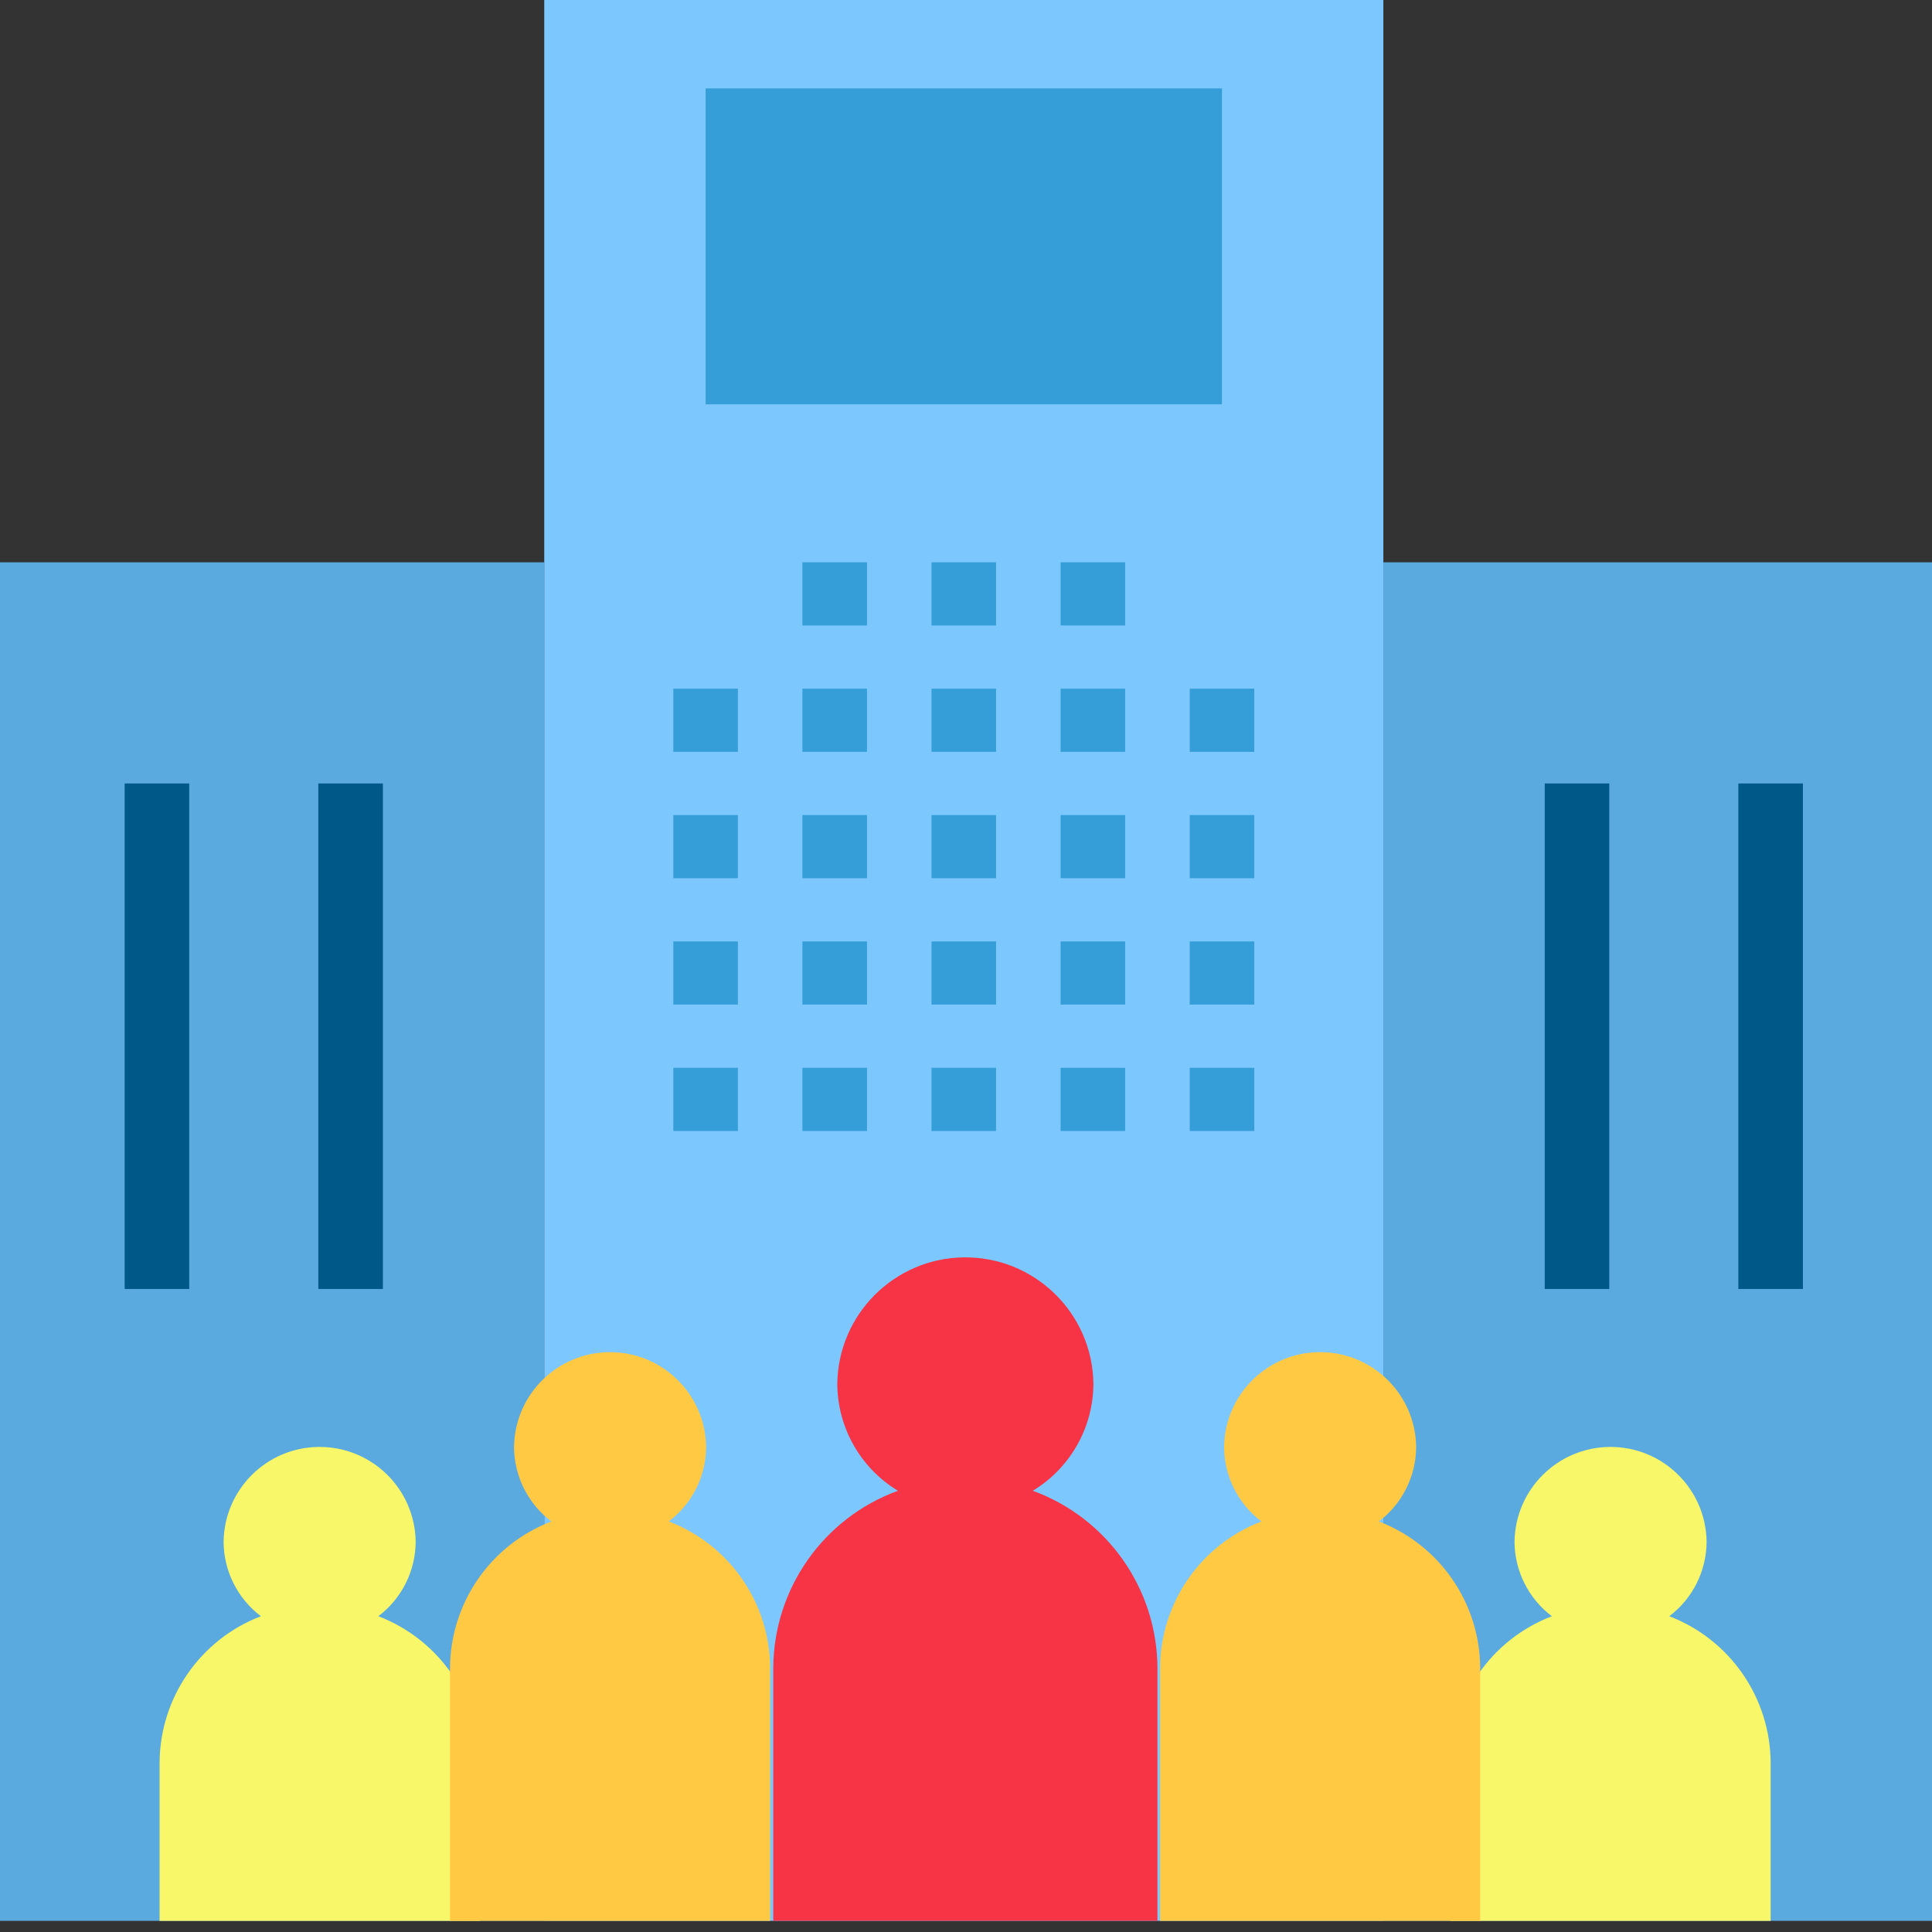
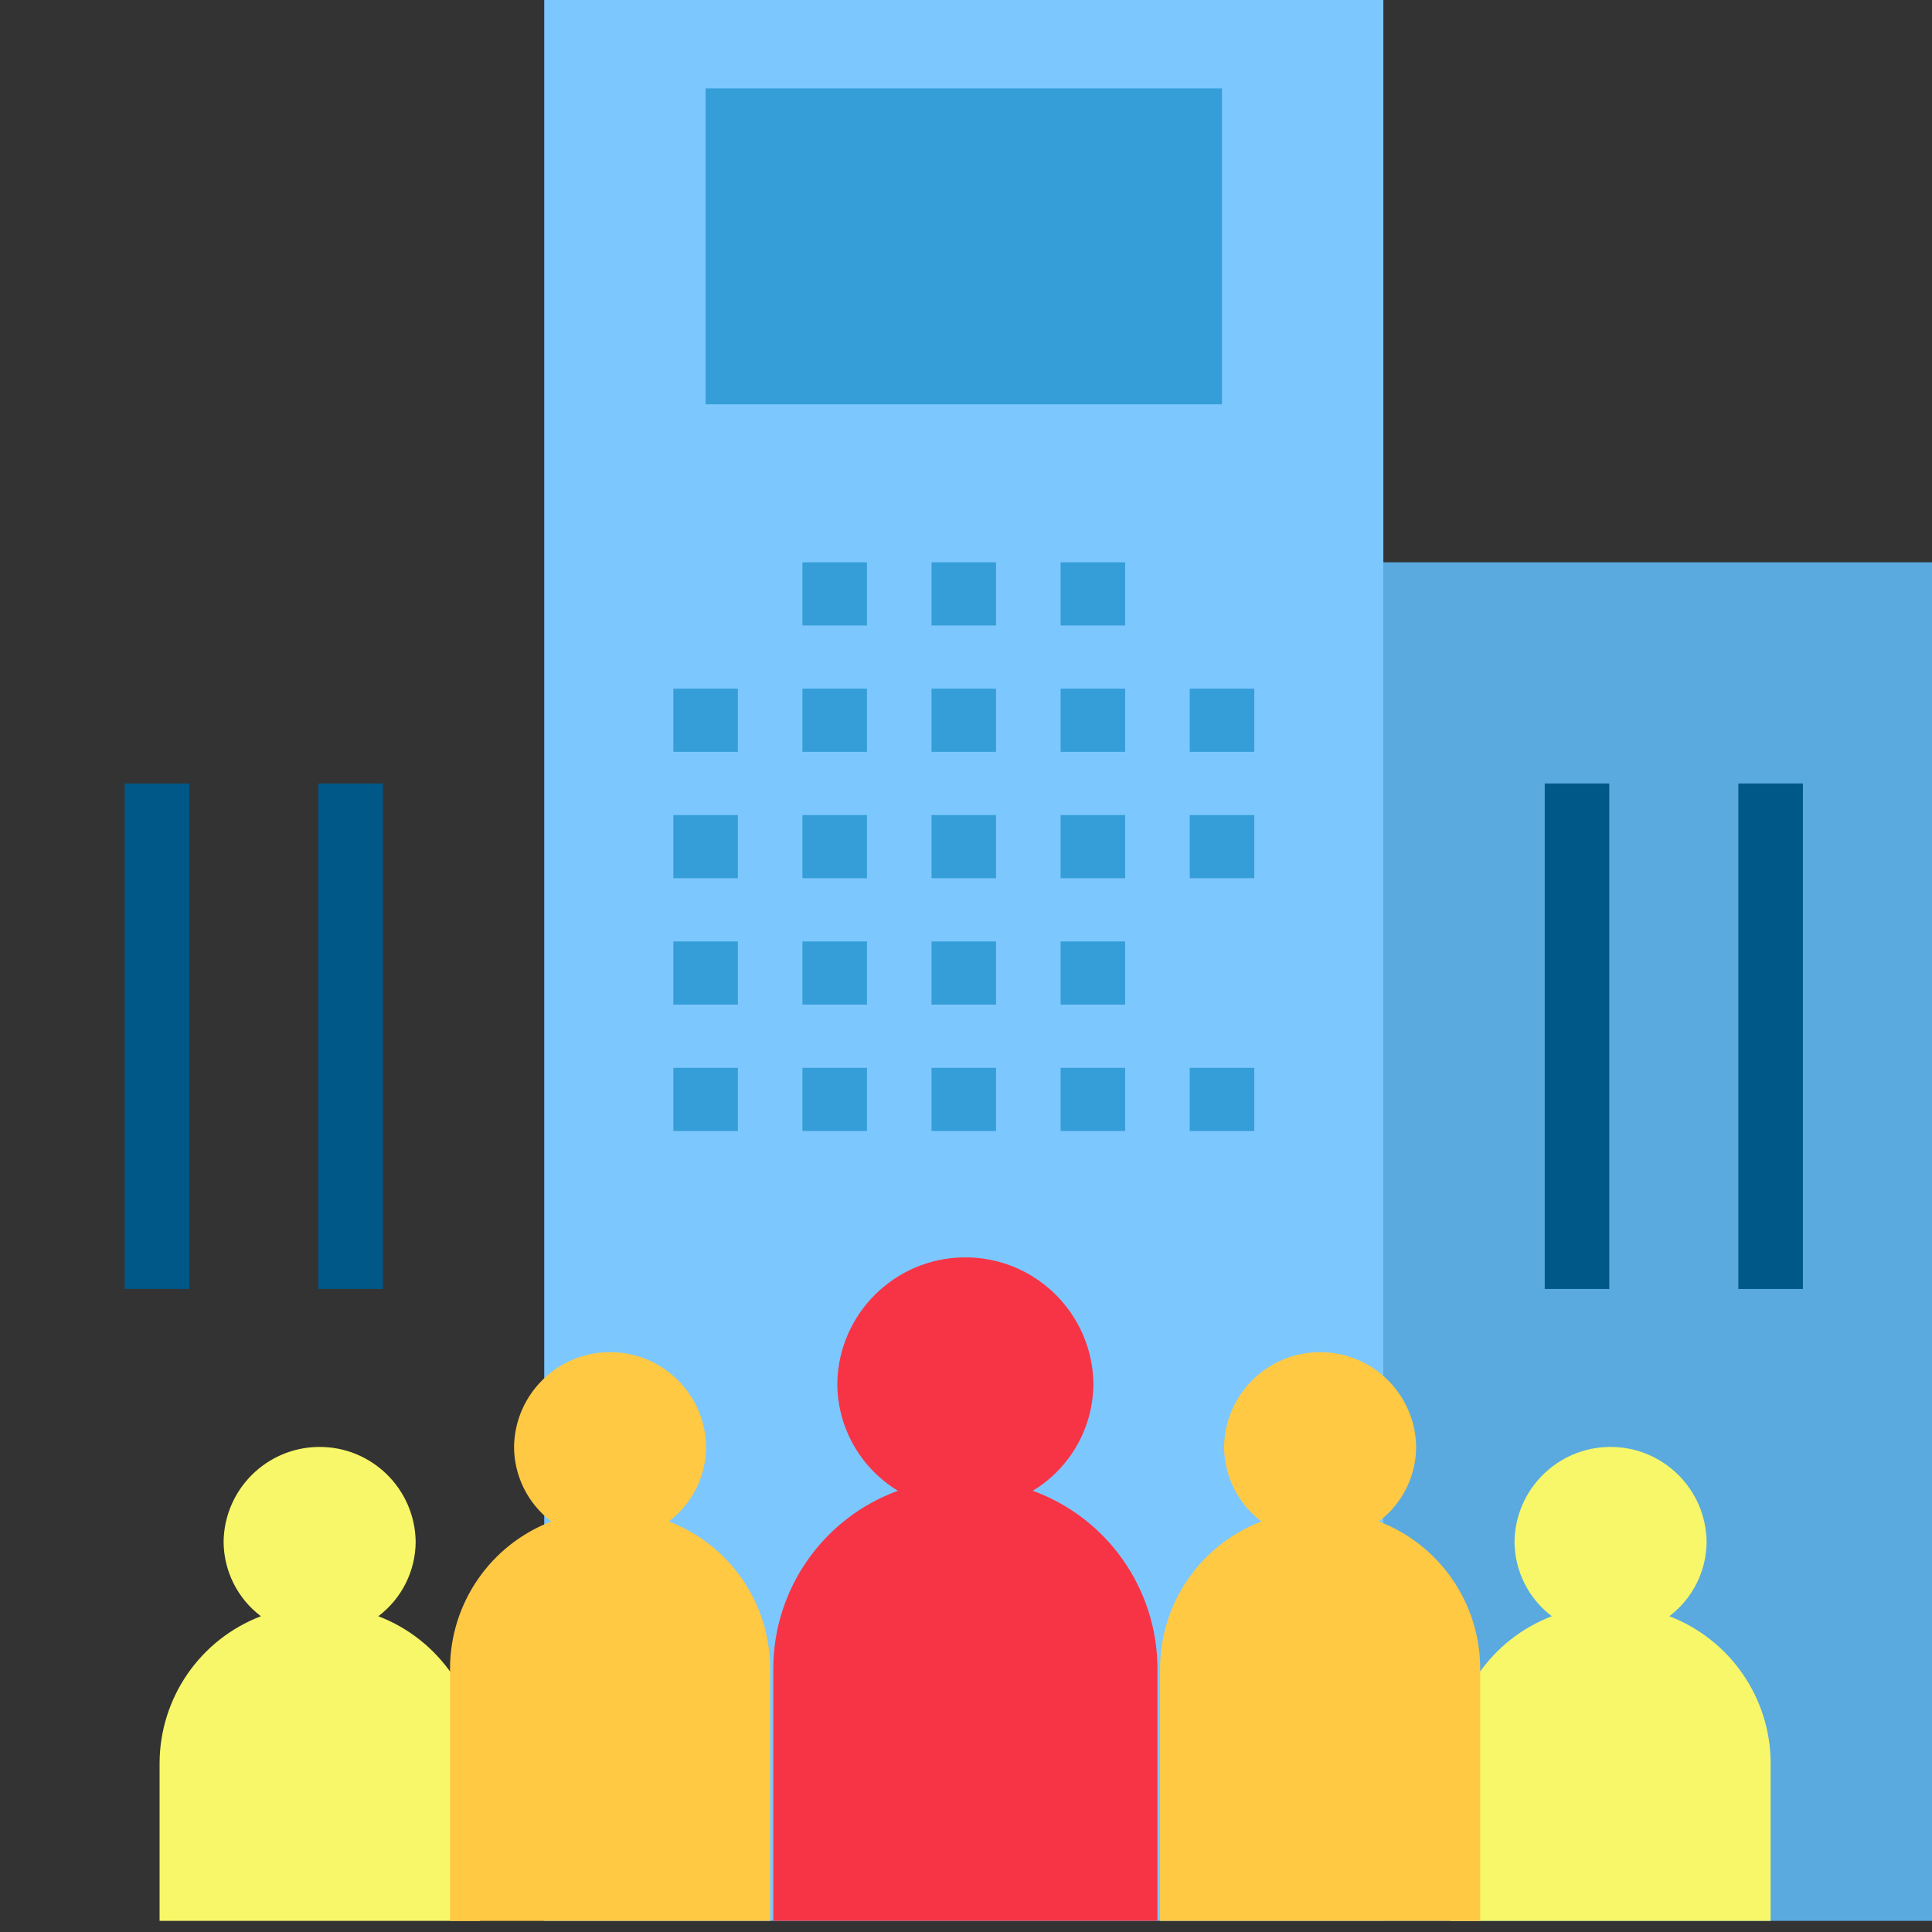
<svg xmlns="http://www.w3.org/2000/svg" version="1.1" id="Capa_1" x="0px" y="0px" width="60px" height="60px" viewBox="0 0 60 60" enable-background="new 0 0 60 60" xml:space="preserve">
  <rect x="0" y="0" width="60" height="60" fill="#333333" stroke="none" />
-   <path fill="#5AAAE0" d="M0,17.463h16.902v42.191H0V17.463z" />
  <path fill="#5AAAE0" d="M42.961,17.463H60v42.191H42.961L42.961,17.463z" />
  <path fill="#7DC7FF" d="M16.902,0h26.059v59.654H16.902L16.902,0z" />
  <path fill="#F73445" d="M32.074,46.297c1.164-0.704,1.878-1.963,1.883-3.324c-0.029-2.196-1.833-3.953-4.03-3.924  c-2.155,0.029-3.896,1.769-3.924,3.924c0.005,1.361,0.719,2.62,1.883,3.324c-2.316,0.844-3.861,3.042-3.871,5.507v7.849h11.931  v-7.85C35.935,49.339,34.39,47.142,32.074,46.297L32.074,46.297z" />
  <g>
    <path fill="#359ED8" d="M20.911,21.387h2.005v1.962h-2.005V21.387z" />
    <path fill="#359ED8" d="M20.911,25.312h2.005v1.962h-2.005V25.312z" />
    <path fill="#359ED8" d="M20.911,29.237h2.005v1.962h-2.005V29.237z" />
    <path fill="#359ED8" d="M20.911,33.162h2.005v1.962h-2.005V33.162z" />
    <path fill="#359ED8" d="M24.92,21.387h2.005v1.962H24.92L24.92,21.387z" />
    <path fill="#359ED8" d="M24.92,25.312h2.005v1.962H24.92L24.92,25.312z" />
    <path fill="#359ED8" d="M24.92,29.237h2.005v1.962H24.92L24.92,29.237z" />
    <path fill="#359ED8" d="M24.92,33.162h2.005v1.962H24.92L24.92,33.162z" />
    <path fill="#359ED8" d="M28.929,21.387h2.005v1.962h-2.005V21.387z" />
    <path fill="#359ED8" d="M28.929,25.312h2.005v1.962h-2.005V25.312z" />
    <path fill="#359ED8" d="M28.929,29.237h2.005v1.962h-2.005V29.237z" />
    <path fill="#359ED8" d="M28.929,33.162h2.005v1.962h-2.005V33.162z" />
    <path fill="#359ED8" d="M32.938,21.387h2.005v1.962h-2.005V21.387z" />
    <path fill="#359ED8" d="M24.92,17.463h2.005v1.962H24.92L24.92,17.463z" />
    <path fill="#359ED8" d="M28.929,17.463h2.005v1.962h-2.005V17.463z" />
    <path fill="#359ED8" d="M32.938,17.463h2.005v1.962h-2.005V17.463z" />
    <path fill="#359ED8" d="M32.938,25.312h2.005v1.962h-2.005V25.312z" />
    <path fill="#359ED8" d="M32.938,29.237h2.005v1.962h-2.005V29.237z" />
    <path fill="#359ED8" d="M32.938,33.162h2.005v1.962h-2.005V33.162z" />
    <path fill="#359ED8" d="M36.948,21.387h2.005v1.962h-2.005V21.387z" />
    <path fill="#359ED8" d="M36.948,25.312h2.005v1.962h-2.005V25.312z" />
-     <path fill="#359ED8" d="M36.948,29.237h2.005v1.962h-2.005V29.237z" />
    <path fill="#359ED8" d="M36.948,33.162h2.005v1.962h-2.005V33.162z" />
  </g>
  <path fill="#F7F769" d="M11.75,50.193c0.726-0.548,1.155-1.404,1.159-2.314c-0.022-1.647-1.375-2.965-3.022-2.943  c-1.617,0.021-2.922,1.327-2.943,2.943c0.004,0.91,0.433,1.766,1.159,2.314c-1.888,0.723-3.138,2.532-3.147,4.555v4.906h9.942  v-4.906C14.888,52.726,13.638,50.917,11.75,50.193z" />
  <path fill="#FFC943" d="M20.77,47.25c0.726-0.548,1.155-1.404,1.159-2.314c-0.022-1.647-1.375-2.965-3.022-2.943  c-1.617,0.021-2.922,1.327-2.943,2.943c0.004,0.91,0.433,1.766,1.159,2.314c-1.888,0.723-3.138,2.532-3.147,4.555v7.849h9.942v-7.85  C23.909,49.782,22.659,47.973,20.77,47.25L20.77,47.25z" />
  <path fill="#F7F769" d="M51.841,50.193c0.726-0.548,1.155-1.404,1.159-2.314c-0.022-1.647-1.375-2.965-3.022-2.943  c-1.617,0.021-2.922,1.327-2.943,2.943c0.004,0.91,0.433,1.766,1.159,2.314c-1.888,0.723-3.138,2.532-3.147,4.555v4.906h9.942  v-4.906C54.98,52.726,53.729,50.917,51.841,50.193z" />
  <path fill="#FFC943" d="M42.821,47.25c0.726-0.548,1.155-1.404,1.159-2.314c-0.022-1.647-1.375-2.965-3.022-2.943  c-1.617,0.021-2.922,1.327-2.943,2.943c0.004,0.91,0.433,1.766,1.159,2.314c-1.888,0.723-3.138,2.532-3.147,4.555v7.849h9.942v-7.85  C45.959,49.782,44.709,47.973,42.821,47.25L42.821,47.25z" />
  <path fill="#005889" d="M47.973,24.331h2.005V40.03h-2.005V24.331z" />
  <path fill="#005889" d="M53.986,24.331h2.005V40.03h-2.005V24.331z" />
  <path fill="#005889" d="M3.872,24.331h2.005V40.03H3.872V24.331z" />
  <path fill="#005889" d="M9.886,24.331h2.005V40.03H9.886V24.331z" />
  <path fill="#359ED8" d="M21.913,2.745H37.95v9.812H21.913L21.913,2.745z" />
</svg>